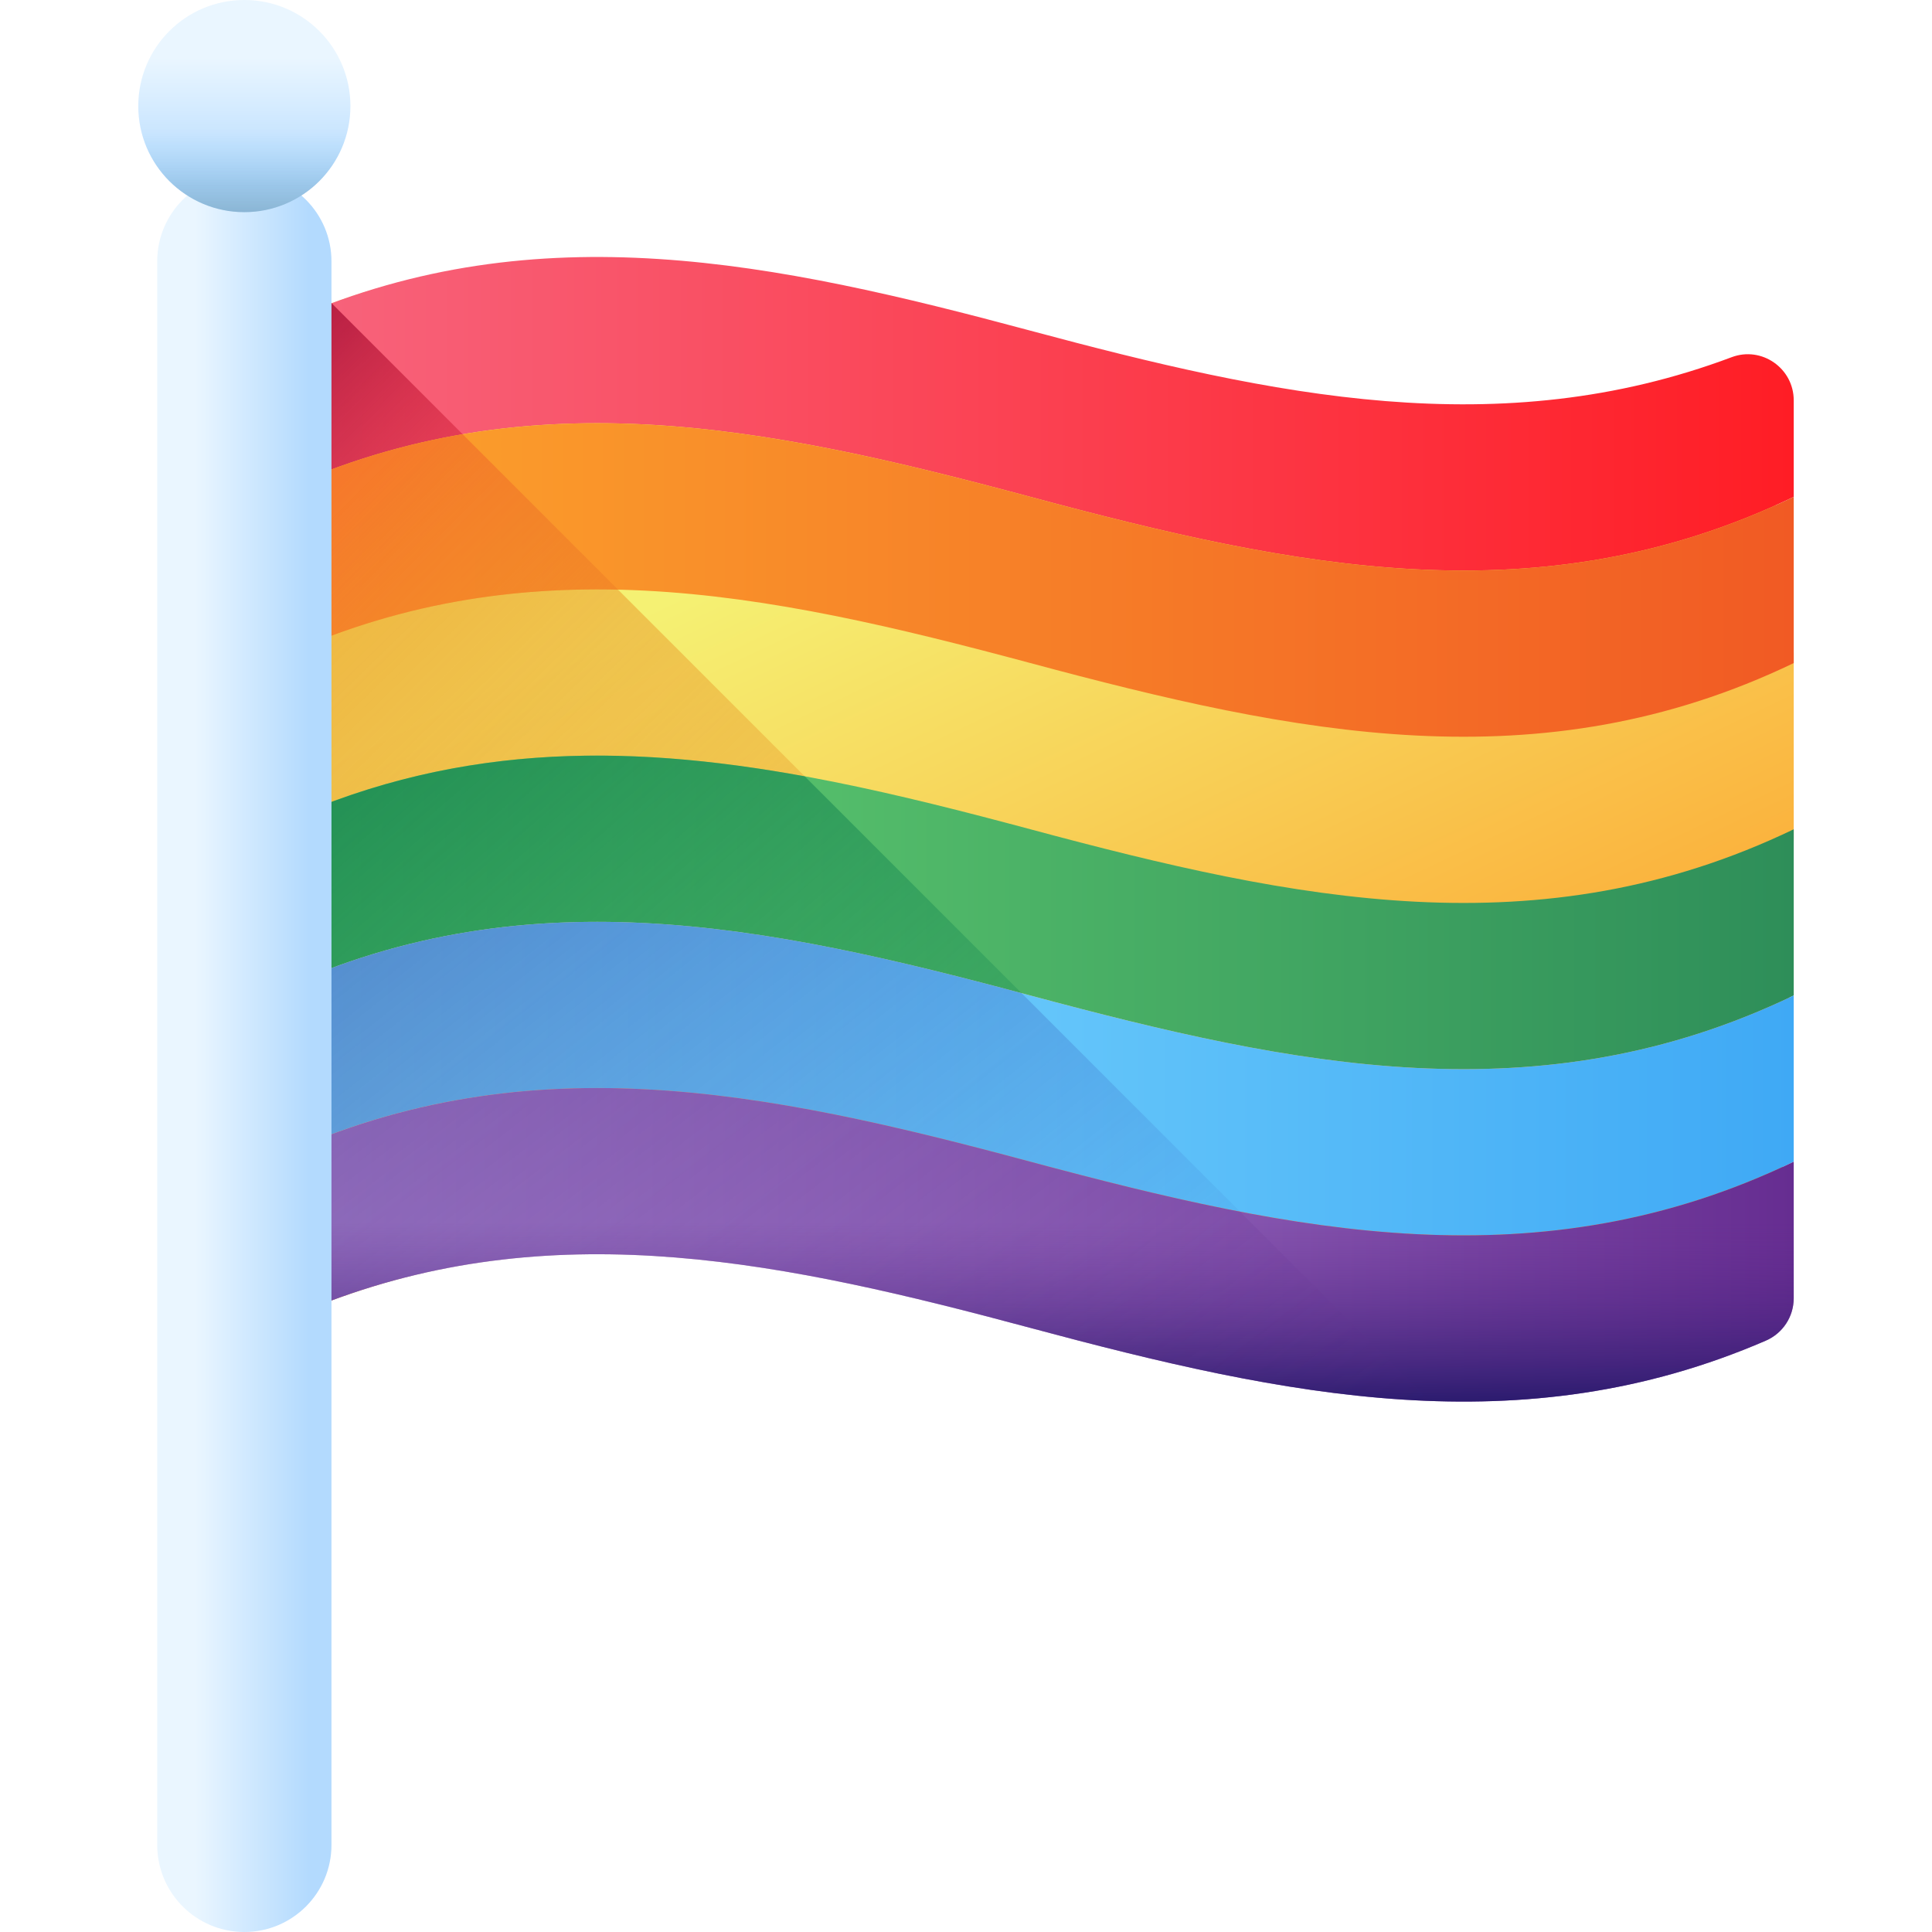
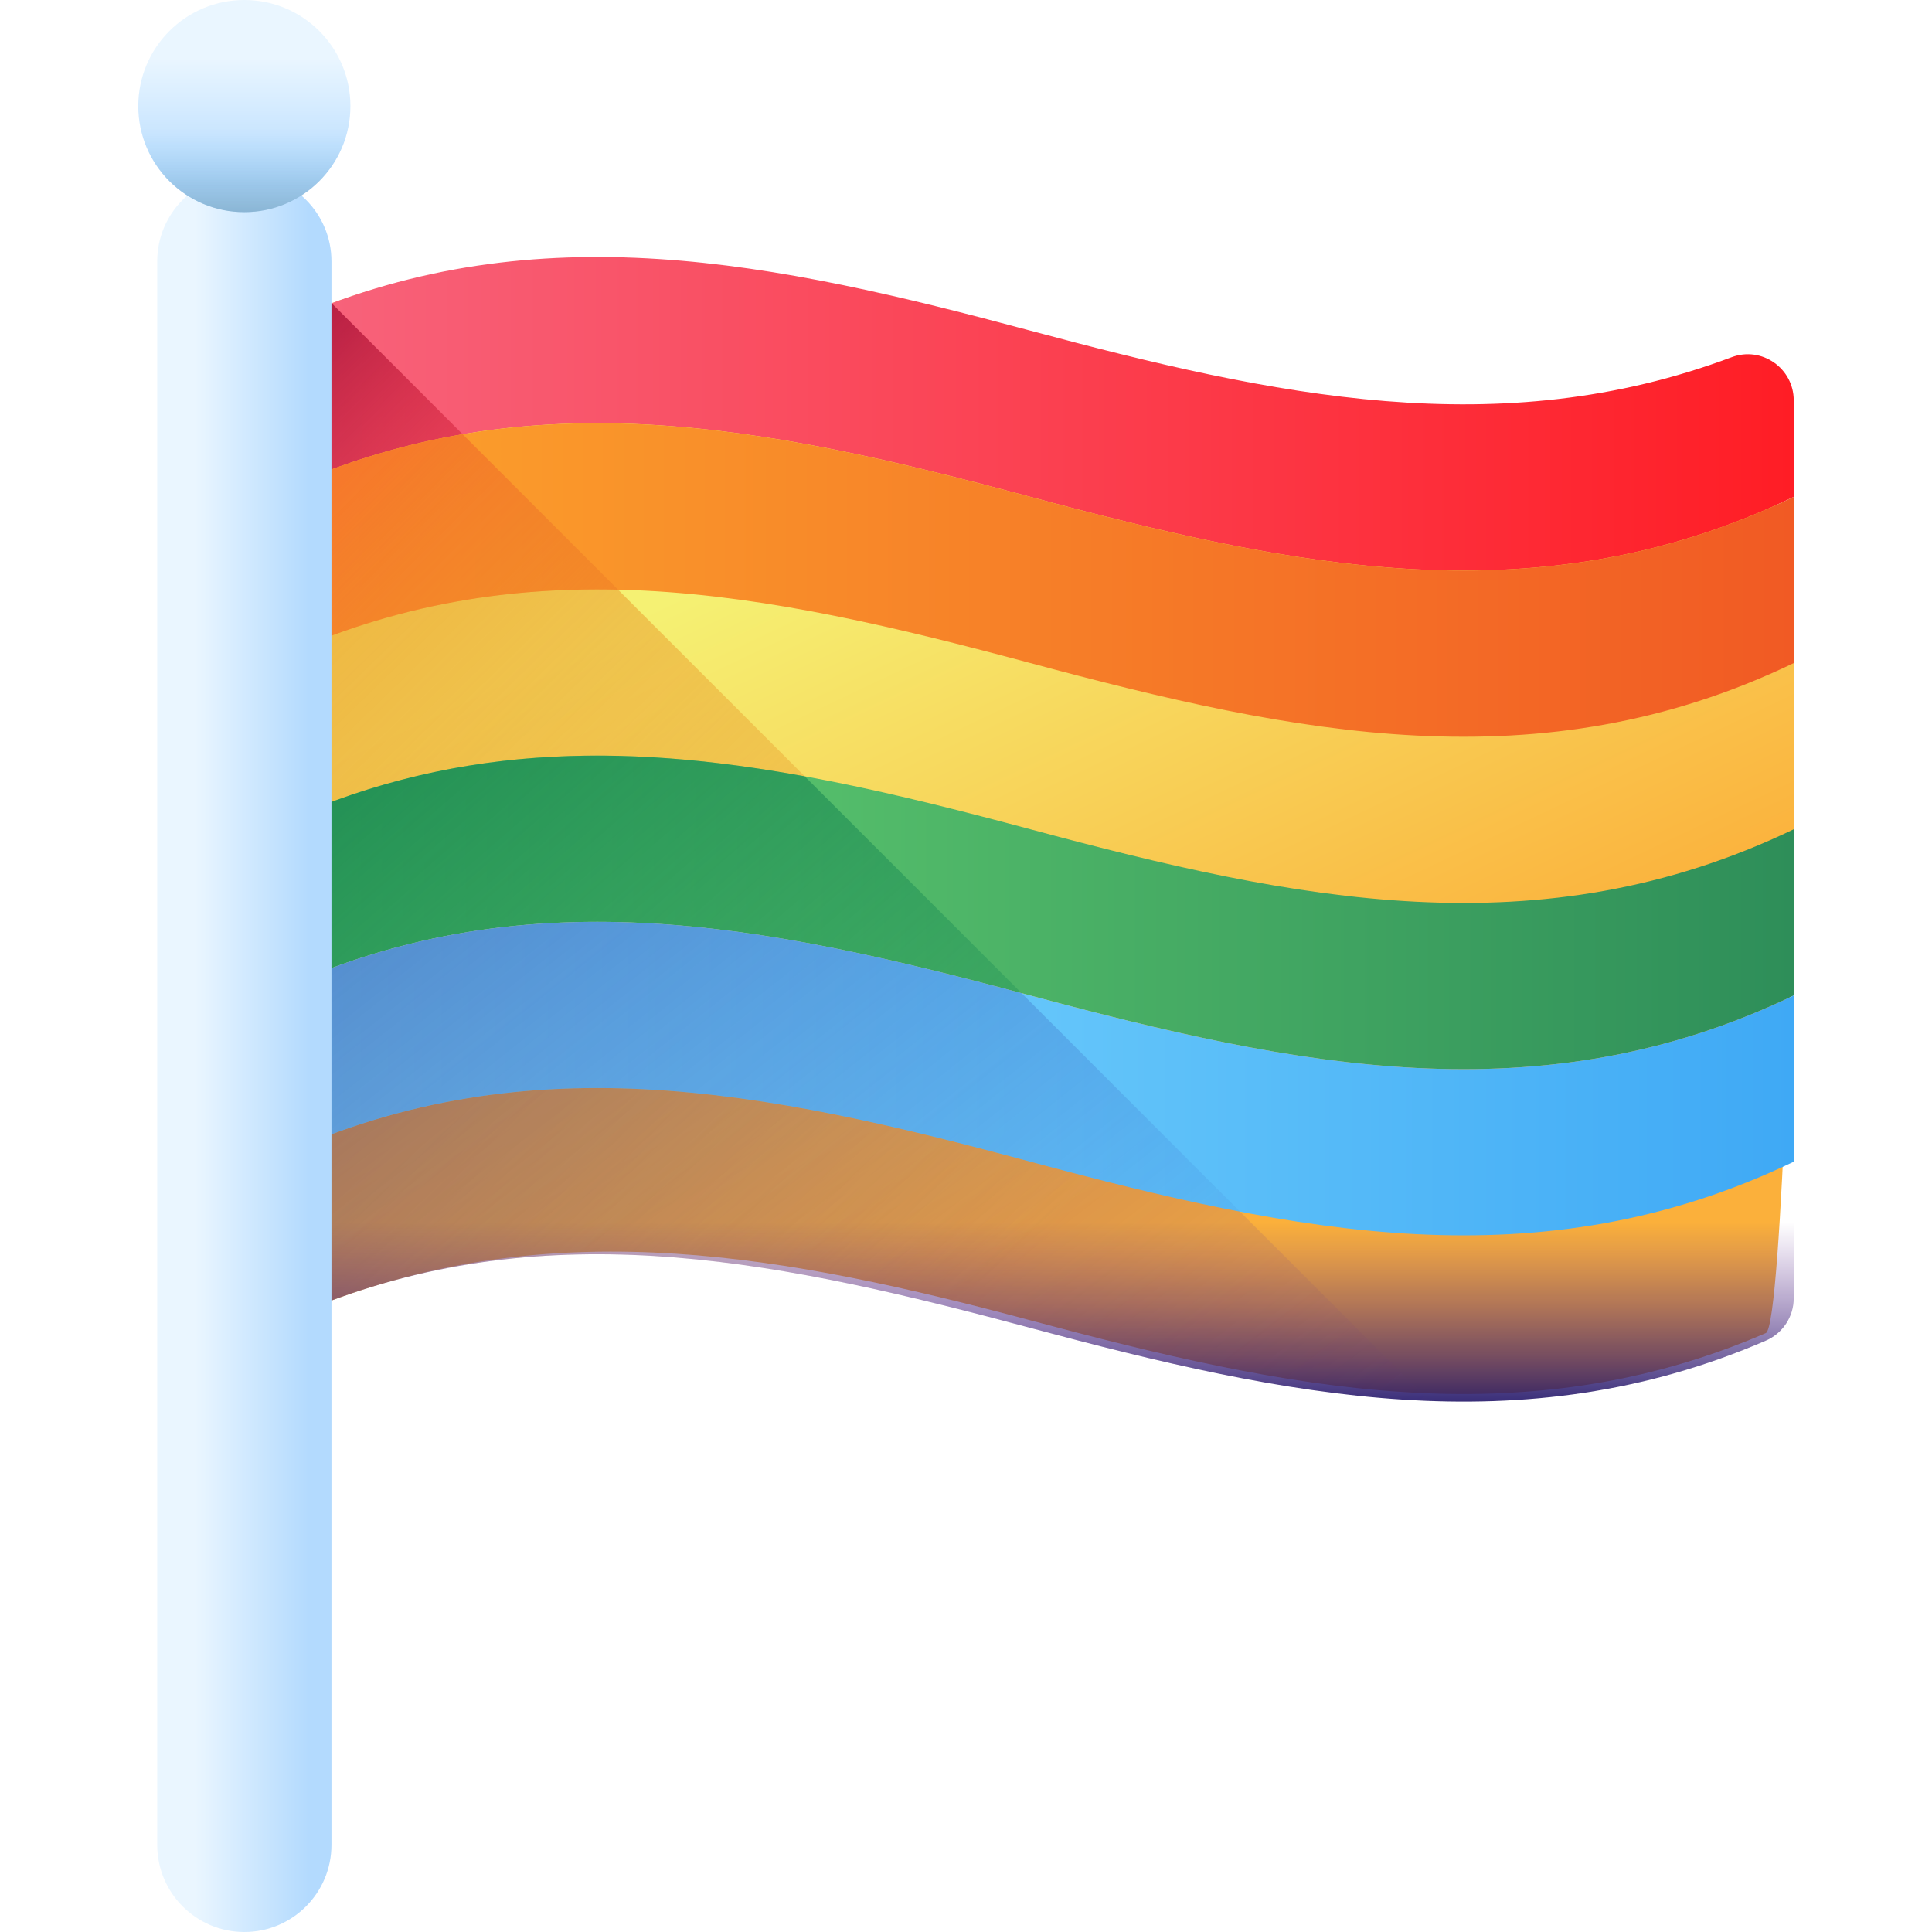
<svg xmlns="http://www.w3.org/2000/svg" xmlns:xlink="http://www.w3.org/1999/xlink" id="Capa_1" enable-background="new 0 0 510 510" height="512" viewBox="0 0 510 510" width="512">
  <linearGradient id="SVGID_1_" gradientUnits="userSpaceOnUse" x1="226.28" x2="308.868" y1="134.75" y2="308.88">
    <stop offset="0" stop-color="#f5f173" />
    <stop offset="1" stop-color="#fbb03b" />
  </linearGradient>
  <linearGradient id="SVGID_2_" gradientUnits="userSpaceOnUse" x1="236.271" x2="-71.729" y1="366.183" y2="48.85">
    <stop offset="0" stop-color="#db841d" stop-opacity="0" />
    <stop offset="1" stop-color="#f7931e" />
  </linearGradient>
  <linearGradient id="SVGID_3_" gradientUnits="userSpaceOnUse" x1="70.5" x2="473.5" y1="109.223" y2="109.223">
    <stop offset="0" stop-color="#f7657e" />
    <stop offset="1" stop-color="#ff1d25" />
  </linearGradient>
  <linearGradient id="SVGID_4_" gradientUnits="userSpaceOnUse" x1="150.293" x2="41.53" y1="176.873" y2="68.11">
    <stop offset="0" stop-color="#ff1d25" stop-opacity="0" />
    <stop offset="1" stop-color="#7e0034" />
  </linearGradient>
  <linearGradient id="SVGID_5_" gradientUnits="userSpaceOnUse" x1="70.5" x2="473.5" y1="153.098" y2="153.098">
    <stop offset="0" stop-color="#fca52c" />
    <stop offset="1" stop-color="#f15a24" />
  </linearGradient>
  <linearGradient id="SVGID_6_" gradientUnits="userSpaceOnUse" x1="189.325" x2="34.307" y1="237.842" y2="82.824">
    <stop offset="0" stop-color="#db841d" stop-opacity="0" />
    <stop offset="1" stop-color="#ff5831" />
  </linearGradient>
  <linearGradient id="SVGID_7_" gradientUnits="userSpaceOnUse" x1="70.5" x2="473.5" y1="240.848" y2="240.848">
    <stop offset="0" stop-color="#69d774" />
    <stop offset="1" stop-color="#2e8e59" />
  </linearGradient>
  <linearGradient id="SVGID_8_" gradientUnits="userSpaceOnUse" x1="261.535" x2="28.869" y1="367.555" y2="100.221">
    <stop offset="0" stop-color="#017b4e" stop-opacity="0" />
    <stop offset=".853" stop-color="#026b43" stop-opacity=".853" />
    <stop offset="1" stop-color="#026841" />
  </linearGradient>
  <linearGradient id="SVGID_9_" gradientUnits="userSpaceOnUse" x1="70.5" x2="473.5" y1="284.722" y2="284.722">
    <stop offset="0" stop-color="#89e2ff" />
    <stop offset="1" stop-color="#3fa9f5" />
  </linearGradient>
  <linearGradient id="SVGID_10_" gradientUnits="userSpaceOnUse" x1="267.965" x2="-26.701" y1="400.101" y2="29.434">
    <stop offset="0" stop-color="#2740b0" stop-opacity="0" />
    <stop offset=".288" stop-color="#243ca6" stop-opacity=".288" />
    <stop offset=".774" stop-color="#1d308c" stop-opacity=".774" />
    <stop offset="1" stop-color="#192a7d" />
  </linearGradient>
  <linearGradient id="SVGID_11_" gradientUnits="userSpaceOnUse" x1="70.5" x2="473.5" y1="328.597" y2="328.597">
    <stop offset="0" stop-color="#bb9ae2" />
    <stop offset="1" stop-color="#662d91" />
  </linearGradient>
  <linearGradient id="lg1">
    <stop offset="0" stop-color="#662d91" stop-opacity="0" />
    <stop offset="1" stop-color="#1b1464" />
  </linearGradient>
  <linearGradient id="SVGID_12_" gradientUnits="userSpaceOnUse" x1="272" x2="272" xlink:href="#lg1" y1="322.667" y2="375.401" />
  <linearGradient id="SVGID_13_" gradientUnits="userSpaceOnUse" x1="291.281" x2="-48.052" xlink:href="#lg1" y1="440.676" y2="-.657" />
  <linearGradient id="lg2">
    <stop offset="0" stop-color="#eaf6ff" />
    <stop offset="1" stop-color="#b3dafe" />
  </linearGradient>
  <linearGradient id="SVGID_14_" gradientUnits="userSpaceOnUse" x1="51.5" x2="81.567" xlink:href="#lg2" y1="278" y2="278" />
  <linearGradient id="SVGID_15_" gradientUnits="userSpaceOnUse" x1="64.5" x2="64.5" xlink:href="#lg2" y1="15.389" y2="49.153" />
  <linearGradient id="SVGID_16_" gradientUnits="userSpaceOnUse" x1="64.5" x2="64.5" y1="34.103" y2="75.426">
    <stop offset="0" stop-color="#8ac9fe" stop-opacity="0" />
    <stop offset=".066" stop-color="#85c2f3" stop-opacity=".066" />
    <stop offset=".369" stop-color="#6fa2c3" stop-opacity=".37" />
    <stop offset=".637" stop-color="#608ca0" stop-opacity=".637" />
    <stop offset=".857" stop-color="#567e8b" stop-opacity=".857" />
    <stop offset="1" stop-color="#537983" />
  </linearGradient>
  <g>
    <g>
      <path d="m272 90.285c-67.463-18.106-129.749-34.22-194.141-6.359-4.46 1.93-7.359 6.318-7.359 11.177v237.035c0 8.466 8.451 14.371 16.377 11.395 61.209-22.981 120.814-12.257 185.123 5.002 67.464 18.106 129.749 31.221 194.141 3.36 4.46-1.93 7.359-125.569 7.359-130.428v-48.967c0-8.466-8.451-78.188-16.377-75.213-61.209 22.981-120.814 10.258-185.123-7.002z" fill="url(#SVGID_1_)" />
      <path d="m87.54 80.04c-3.222 1.197-6.449 2.487-9.681 3.885-4.46 1.93-7.359 6.318-7.359 11.177v237.035c0 8.466 8.451 14.371 16.377 11.395 61.209-22.981 120.814-10.257 185.123 7.002 36.22 9.72 70.946 17.999 105.308 19.273z" fill="url(#SVGID_2_)" />
      <g>
        <path d="m473.5 131.16c-67.019 32.211-131.47 18.794-201.5 0-70.03-18.795-134.481-32.21-201.5 0v-36.058c0-4.859 2.899-9.247 7.359-11.177 64.392-27.86 126.678-14.747 194.141 3.36 64.309 17.26 123.914 29.983 185.123 7.002 7.926-2.976 16.377 2.929 16.377 11.395z" fill="url(#SVGID_3_)" />
      </g>
      <path d="m87.54 80.04c-3.222 1.197-6.449 2.487-9.681 3.885-4.46 1.93-7.359 6.318-7.359 11.177v36.058c17.336-8.332 34.5-13.604 51.633-16.527z" fill="url(#SVGID_4_)" />
      <g>
        <path d="m473.5 175.035c-67.019 32.211-131.47 18.795-201.5 0s-134.481-32.21-201.5 0v-43.875c67.019-32.211 131.47-18.795 201.5 0s134.481 32.211 201.5 0z" fill="url(#SVGID_5_)" />
      </g>
      <path d="m122.133 114.633c-17.133 2.922-34.297 8.195-51.633 16.527v43.875c31.167-14.979 61.779-20.088 92.655-19.38z" fill="url(#SVGID_6_)" />
      <g>
        <path d="m473.5 262.785c-67.019 32.211-131.47 18.795-201.5 0s-134.481-32.21-201.5 0v-43.875c67.019-32.211 131.47-18.795 201.5 0s134.481 32.211 201.5 0z" fill="url(#SVGID_7_)" />
      </g>
      <path d="m212.426 204.926c-47.961-8.752-94.295-8.908-141.926 13.984v43.875c66.272-31.851 130.032-19.088 199.159-.626z" fill="url(#SVGID_8_)" />
      <g>
        <path d="m473.5 306.66c-67.019 32.211-131.47 18.795-201.5 0-70.03-18.794-134.481-32.21-201.5 0v-43.875c67.019-32.211 131.47-18.795 201.5 0s134.481 32.211 201.5 0z" fill="url(#SVGID_9_)" />
      </g>
      <path d="m269.658 262.158c-69.126-18.462-132.887-31.225-199.158.626v43.875c67.019-32.21 131.47-18.795 201.5 0 18.801 5.046 37.199 9.702 55.354 13.194z" fill="url(#SVGID_10_)" />
      <g>
-         <path d="m473.5 342.718c0 4.859-2.899 9.247-7.359 11.177-64.392 27.861-126.678 14.746-194.141-3.36-64.309-17.259-123.914-29.983-185.123-7.002-7.926 2.976-16.377-2.929-16.377-11.395v-25.478c67.019-32.211 131.47-18.795 201.5 0s134.481 32.211 201.5 0z" fill="url(#SVGID_11_)" />
-       </g>
+         </g>
      <path d="m272 306.66c-70.03-18.795-134.481-32.211-201.5 0v25.478c0 8.466 8.451 14.371 16.377 11.395 61.209-22.981 120.814-10.257 185.123 7.002 67.464 18.106 129.749 31.221 194.141 3.36 4.46-1.93 7.359-6.318 7.359-11.177v-36.058c-67.019 32.211-131.47 18.795-201.5 0z" fill="url(#SVGID_12_)" />
      <path d="m327.354 319.854c-18.154-3.492-36.553-8.148-55.354-13.194-70.03-18.795-134.481-32.211-201.5 0v25.478c0 8.466 8.451 14.371 16.377 11.395 61.209-22.981 120.814-10.257 185.123 7.002 36.22 9.72 70.946 17.999 105.308 19.273z" fill="url(#SVGID_13_)" />
    </g>
    <path d="m64.5 510c-12.703 0-23-10.297-23-23v-418c0-12.703 10.297-23 23-23 12.703 0 23 10.297 23 23v418c0 12.703-10.297 23-23 23z" fill="url(#SVGID_14_)" />
    <g>
      <circle cx="64.5" cy="28" fill="url(#SVGID_15_)" r="28" />
      <path d="m64.5 56c15.464 0 28-12.536 28-28h-56c0 15.464 12.536 28 28 28z" fill="url(#SVGID_16_)" />
    </g>
  </g>
</svg>